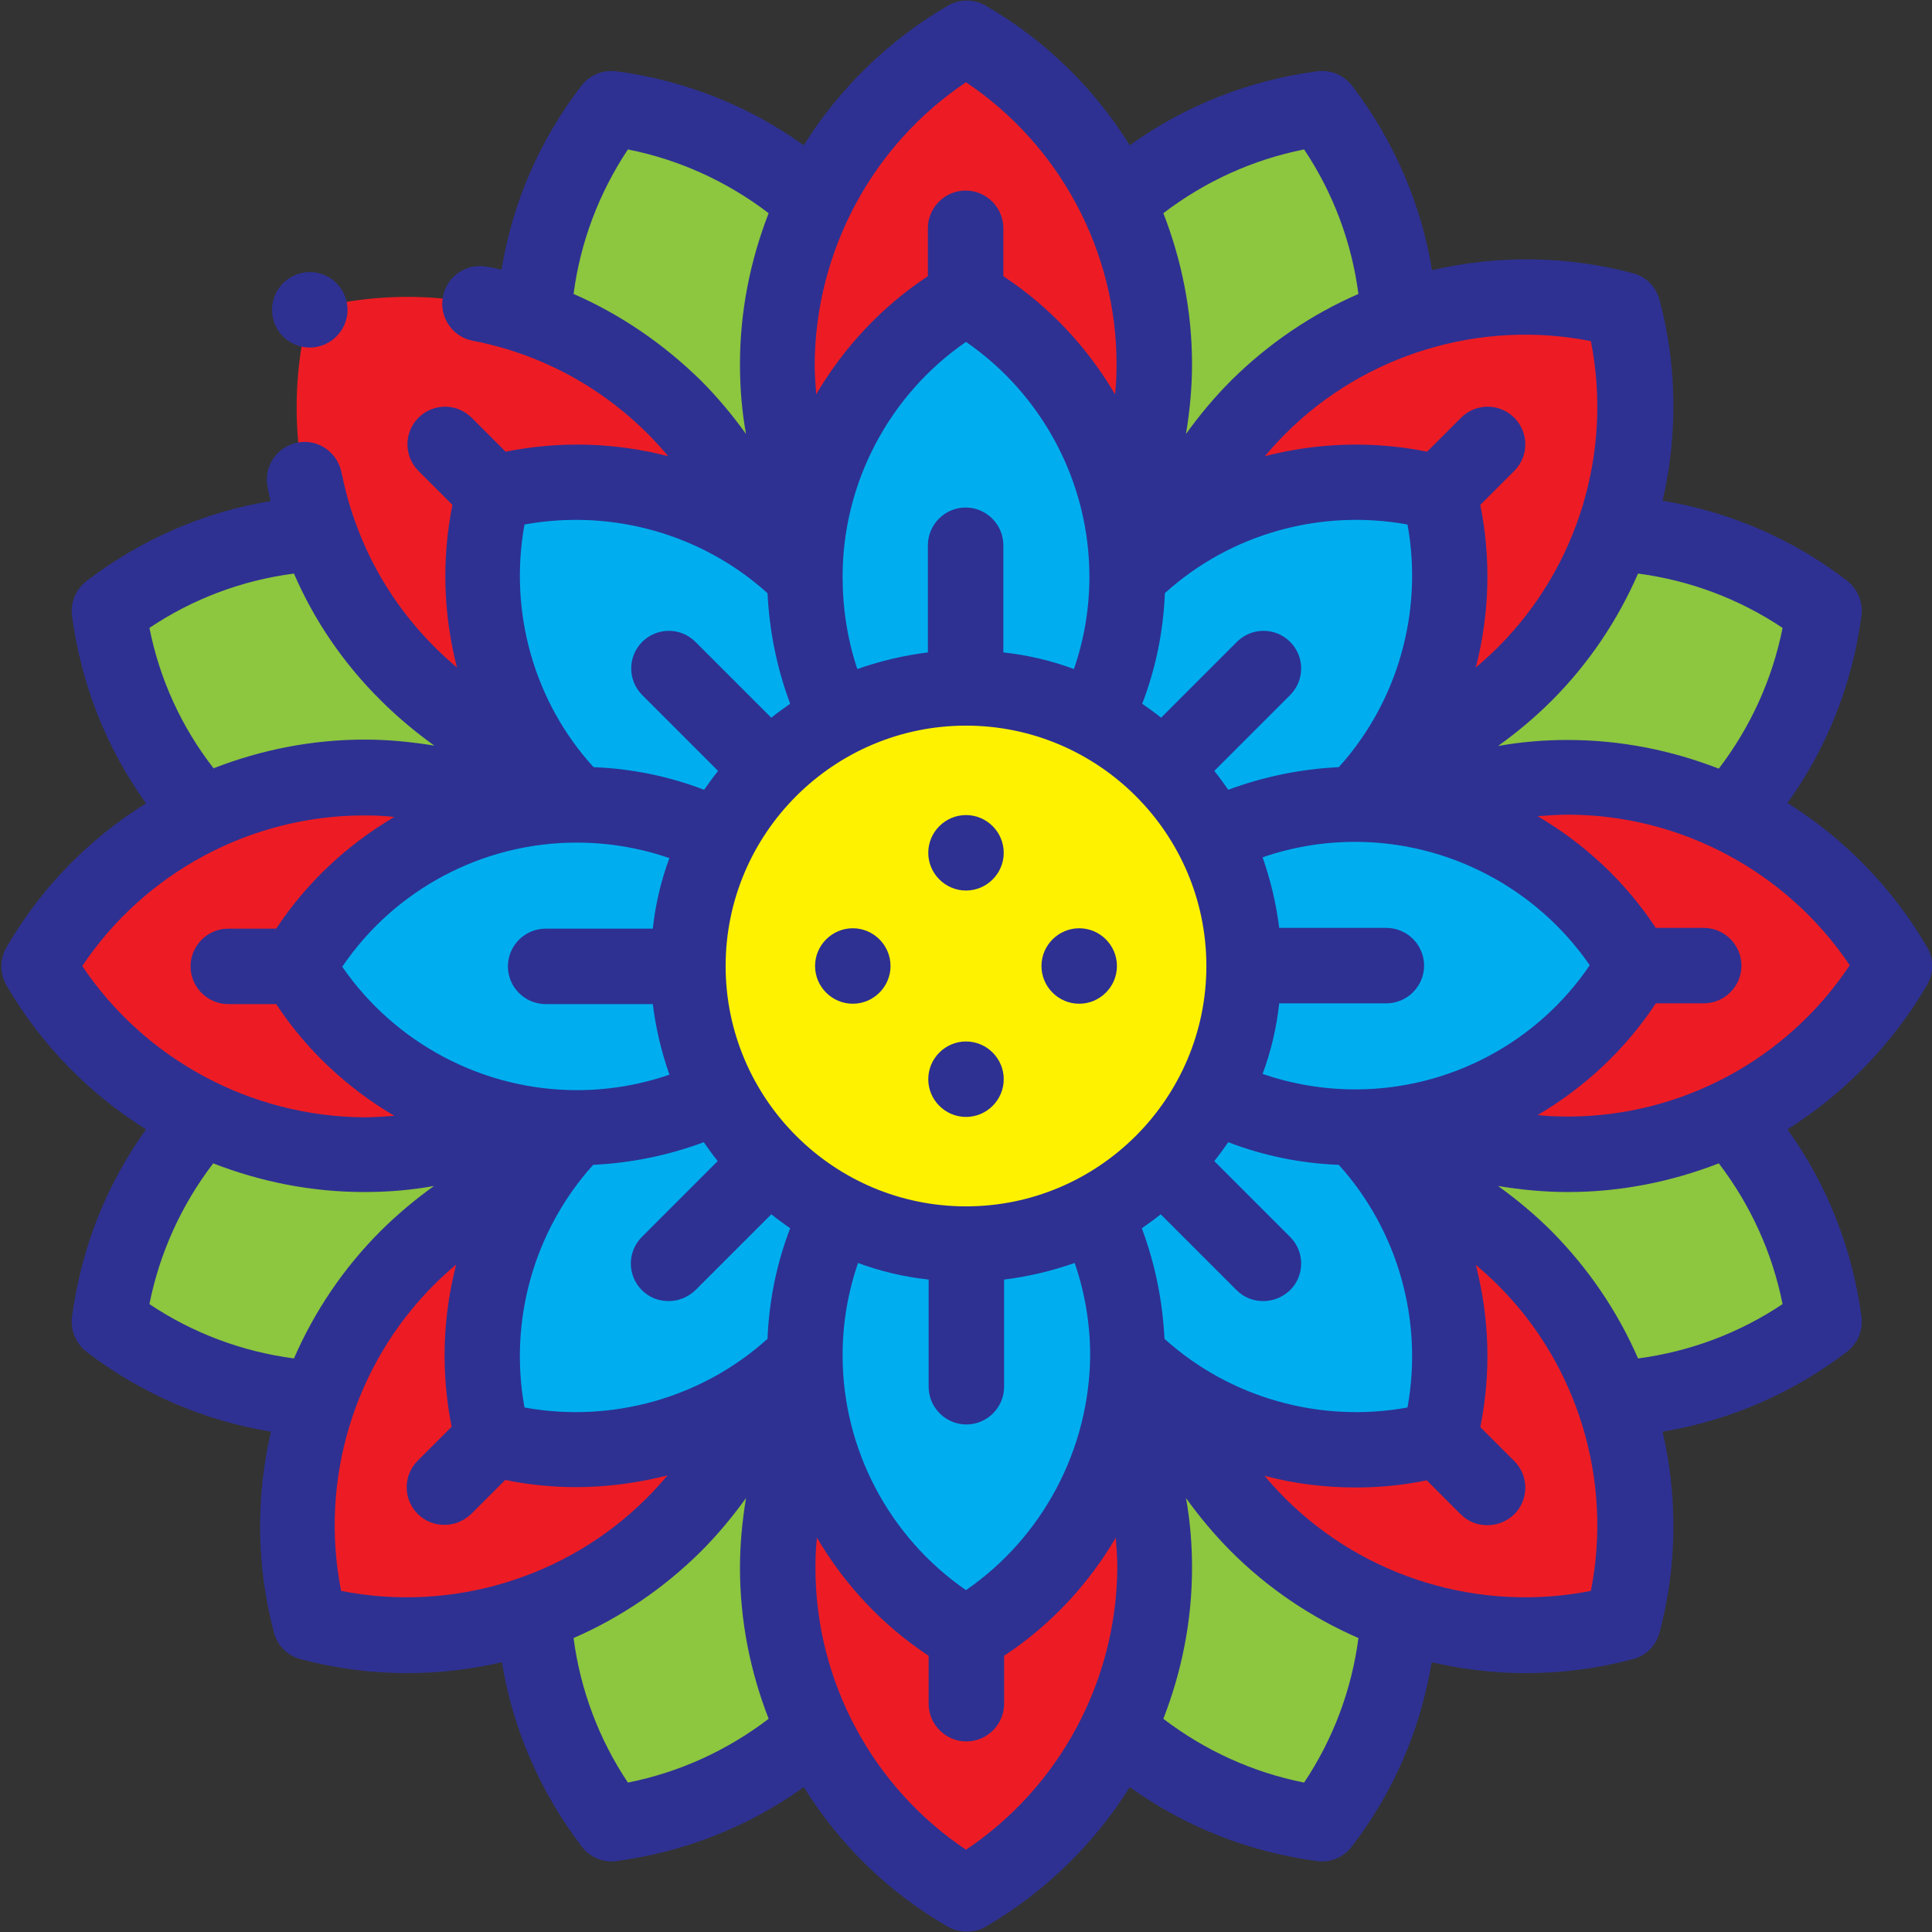
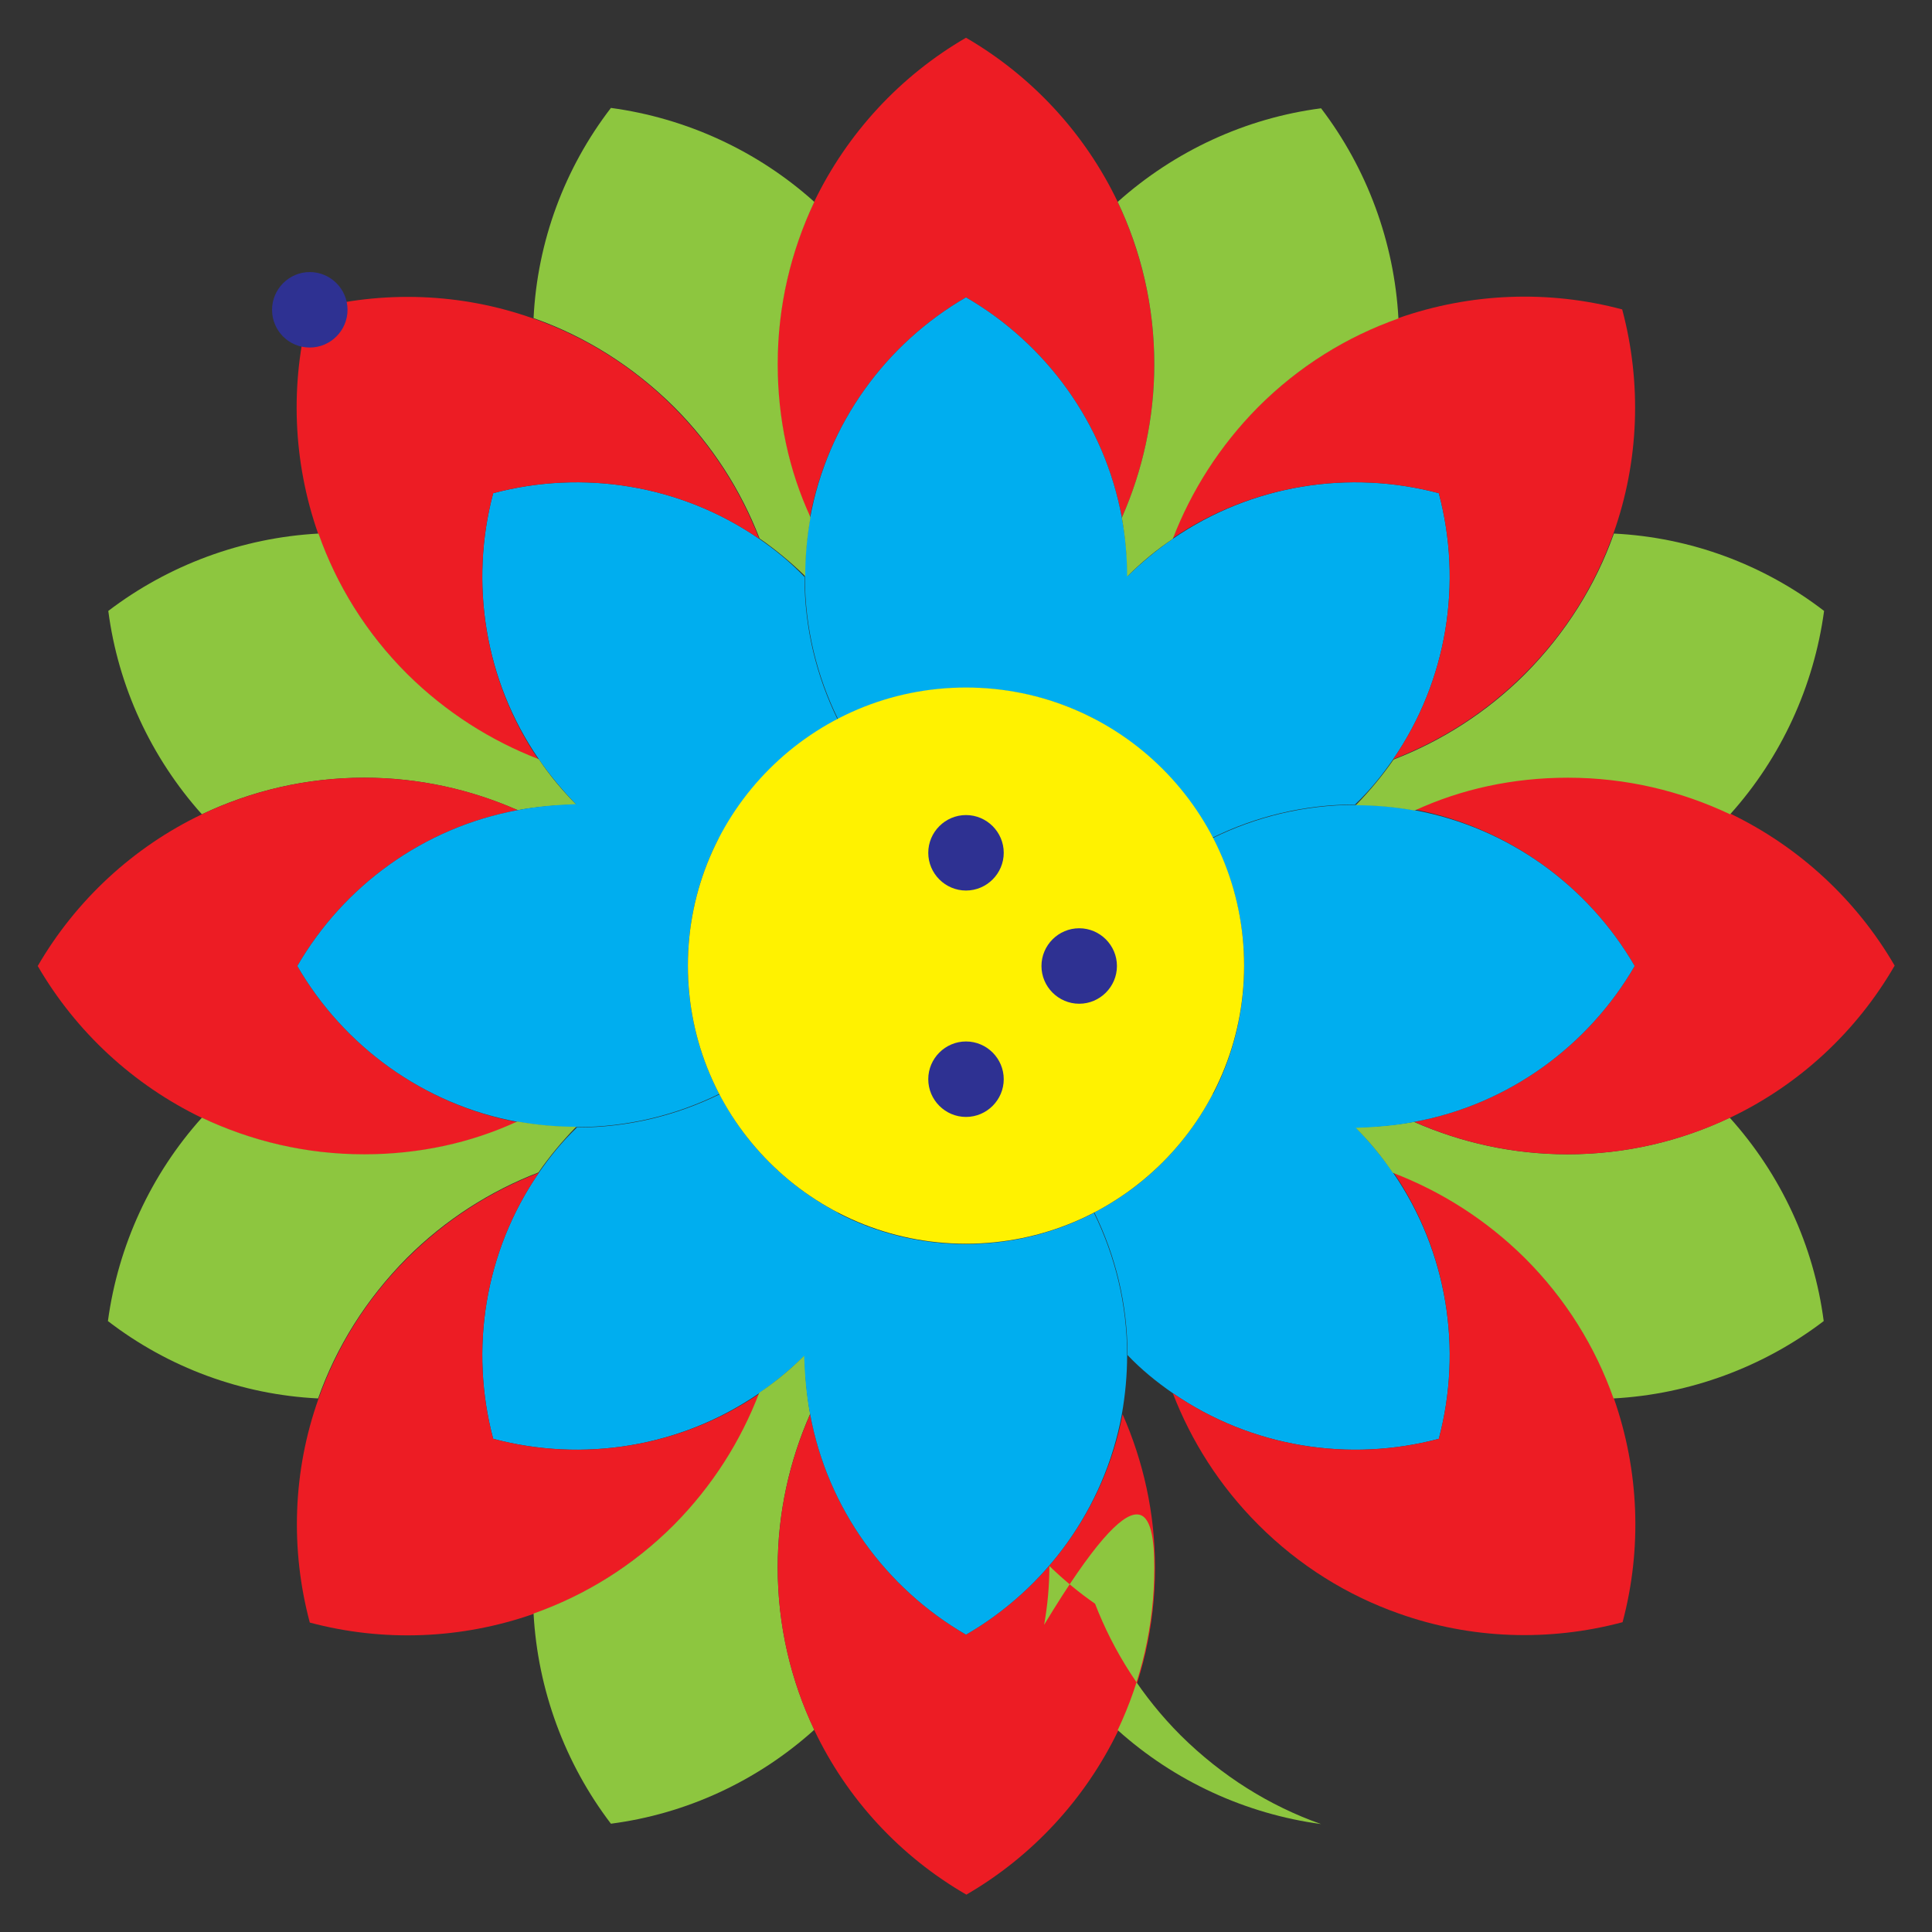
<svg xmlns="http://www.w3.org/2000/svg" version="1.1" id="Capa_1" x="0px" y="0px" viewBox="0 0 512 512" style="enable-background:new 0 0 512 512;" xml:space="preserve">
  <rect x="0" y="0" width="512" height="512" fill="#333333" stroke="none" />
  <style type="text/css">
	.st0{fill-rule:evenodd;clip-rule:evenodd;fill:#ED1C24;}
	.st1{fill-rule:evenodd;clip-rule:evenodd;fill:#00AEEF;}
	.st2{fill-rule:evenodd;clip-rule:evenodd;fill:#8DC63F;}
	.st3{fill-rule:evenodd;clip-rule:evenodd;fill:#FFF200;}
	.st4{fill:#2E3192;}
</style>
  <g>
    <path class="st0" d="M256,78.8c21.2,12.3,36.7,33.4,41.3,58.4c5.5-12.4,8.6-26.2,8.6-40.7c0-15.4-3.5-29.9-9.7-43   C287.5,35.3,273.4,20.1,256,10c-17.4,10.1-31.5,25.3-40.3,43.6c-6.2,13-9.7,27.6-9.7,43c0,14.5,3.1,28.2,8.6,40.7   C219.3,112.2,234.8,91.1,256,78.8L256,78.8z" />
    <path class="st1" d="M297.3,137.2c-4.6-25-20.1-46.1-41.3-58.4c-21.2,12.3-36.7,33.4-41.3,58.4c-0.9,5.1-1.4,10.3-1.4,15.6l0,0   c0,13.6,3.2,26.4,8.8,37.8c10.2-5.3,21.7-8.3,34-8.3s23.8,3,34,8.3c5.6-11.4,8.8-24.2,8.8-37.8l0,0   C298.7,147.5,298.3,142.3,297.3,137.2L297.3,137.2z" />
    <path class="st2" d="M206.1,96.5c0-15.4,3.5-29.9,9.7-43c-15-13.5-33.9-22.2-53.9-24.9c-12.3,16-19.5,35.4-20.5,55.7   c13.6,4.8,26.3,12.7,37.2,23.5c10.2,10.2,17.8,22.2,22.7,34.9c4.2,2.9,8.3,6.3,12.1,10c0-5.3,0.5-10.6,1.4-15.6   C209.1,124.8,206.1,111,206.1,96.5L206.1,96.5z" />
    <path class="st1" d="M201.2,142.8c-20.9-14.4-46.8-18.4-70.5-12.1c-6.3,23.7-2.3,49.6,12.1,70.5c2.9,4.2,6.3,8.3,10,12.1l0,0   c13.6,0,26.4,3.2,37.8,8.8c7-13.4,18-24.5,31.4-31.4c-5.6-11.4-8.8-24.2-8.8-37.8l0,0C209.5,149,205.4,145.7,201.2,142.8   L201.2,142.8z" />
    <path class="st0" d="M130.7,130.7c23.7-6.3,49.6-2.3,70.5,12.1c-4.9-12.7-12.4-24.6-22.7-34.9c-10.9-10.9-23.6-18.7-37.2-23.5   c-19.1-6.8-39.8-7.5-59.3-2.3c-5.2,19.5-4.4,40.2,2.3,59.3c4.8,13.6,12.7,26.3,23.5,37.2c10.2,10.2,22.2,17.8,34.9,22.7   C128.4,180.3,124.4,154.4,130.7,130.7L130.7,130.7z" />
    <path class="st2" d="M107.9,178.6C97,167.7,89.2,155,84.4,141.4c-20.2,1.1-39.7,8.3-55.7,20.5c2.6,20,11.3,38.8,24.8,53.9   c13-6.2,27.6-9.7,43-9.7c14.5,0,28.2,3.1,40.7,8.6c5.1-0.9,10.3-1.4,15.6-1.4c-3.8-3.8-7.1-7.8-10-12.1   C130.1,196.3,118.2,188.8,107.9,178.6L107.9,178.6z" />
    <path class="st0" d="M78.8,256c12.3-21.2,33.4-36.7,58.4-41.3c-12.4-5.5-26.2-8.6-40.7-8.6c-15.4,0-29.9,3.5-43,9.7   C35.3,224.5,20.1,238.6,10,256c10.1,17.4,25.3,31.5,43.6,40.3c13,6.2,27.6,9.7,43,9.7c14.5,0,28.2-3.1,40.7-8.6   C112.2,292.7,91.1,277.2,78.8,256L78.8,256z" />
    <path class="st1" d="M137.2,214.7c-25,4.6-46.1,20.1-58.4,41.3c12.3,21.2,33.4,36.7,58.4,41.3c5.1,0.9,10.3,1.4,15.6,1.4l0,0   c13.6,0,26.4-3.2,37.8-8.8c-5.3-10.2-8.3-21.7-8.3-34c0-12.3,3-23.8,8.3-34c-11.4-5.6-24.2-8.8-37.8-8.8l0,0   C147.5,213.3,142.3,213.7,137.2,214.7L137.2,214.7z" />
    <path class="st2" d="M96.5,305.9c-15.4,0-29.9-3.5-43-9.7c-13.5,15-22.2,33.9-24.9,53.9c16,12.3,35.4,19.5,55.7,20.5   c4.8-13.6,12.7-26.3,23.5-37.2c10.2-10.2,22.2-17.8,34.9-22.7c2.9-4.2,6.3-8.3,10-12.1c-5.3,0-10.6-0.5-15.6-1.4   C124.8,302.9,111,305.9,96.5,305.9L96.5,305.9z" />
    <path class="st1" d="M142.8,310.8c-14.4,20.9-18.4,46.8-12.1,70.5c23.7,6.3,49.6,2.3,70.5-12.1c4.2-2.9,8.3-6.3,12.1-10l0,0   c0-13.6,3.2-26.4,8.8-37.8c-13.4-7-24.5-18-31.4-31.4c-11.4,5.6-24.2,8.8-37.8,8.8l0,0C149,302.5,145.7,306.6,142.8,310.8   L142.8,310.8z" />
    <path class="st0" d="M130.7,381.3c-6.3-23.7-2.3-49.6,12.1-70.5c-12.7,4.9-24.6,12.4-34.9,22.7c-10.9,10.9-18.7,23.6-23.5,37.2   c-6.8,19.1-7.5,39.8-2.3,59.3c19.5,5.2,40.2,4.4,59.3-2.3c13.6-4.8,26.3-12.7,37.2-23.5c10.2-10.2,17.8-22.2,22.7-34.9   C180.3,383.6,154.4,387.6,130.7,381.3z" />
    <path class="st2" d="M178.6,404.1c-10.9,10.9-23.6,18.7-37.2,23.5c1.1,20.2,8.3,39.7,20.5,55.7c20-2.6,38.8-11.3,53.9-24.9   c-6.2-13-9.7-27.6-9.7-43c0-14.5,3.1-28.2,8.6-40.7c-0.9-5.1-1.4-10.3-1.4-15.6c-3.8,3.8-7.8,7.1-12.1,10   C196.3,381.9,188.8,393.8,178.6,404.1L178.6,404.1z" />
    <path class="st0" d="M256,433.2c-21.2-12.3-36.7-33.4-41.3-58.4c-5.5,12.4-8.6,26.2-8.6,40.7c0,15.4,3.5,29.9,9.7,43   c8.7,18.3,22.8,33.5,40.3,43.6c17.4-10.1,31.5-25.3,40.3-43.6c6.2-13,9.7-27.6,9.7-43c0-14.5-3.1-28.2-8.6-40.7   C292.7,399.8,277.2,420.9,256,433.2L256,433.2z" />
    <path class="st1" d="M214.7,374.8c4.6,25,20.1,46.1,41.3,58.4c21.2-12.3,36.7-33.4,41.3-58.4c0.9-5.1,1.4-10.3,1.4-15.6l0,0   c0-13.6-3.2-26.4-8.8-37.8c-10.2,5.3-21.7,8.3-34,8.3c-12.3,0-23.8-3-34-8.3c-5.6,11.4-8.8,24.2-8.8,37.8l0,0   C213.3,364.5,213.7,369.7,214.7,374.8L214.7,374.8z" />
-     <path class="st2" d="M305.9,415.5c0,15.4-3.5,29.9-9.7,43c15,13.5,33.9,22.2,53.9,24.9c12.3-16,19.5-35.4,20.5-55.7   c-13.6-4.8-26.3-12.7-37.2-23.5c-10.2-10.2-17.8-22.2-22.7-34.9c-4.2-2.9-8.3-6.3-12.1-10c0,5.3-0.5,10.6-1.4,15.6   C302.9,387.2,305.9,401,305.9,415.5L305.9,415.5z" />
+     <path class="st2" d="M305.9,415.5c0,15.4-3.5,29.9-9.7,43c15,13.5,33.9,22.2,53.9,24.9c-13.6-4.8-26.3-12.7-37.2-23.5c-10.2-10.2-17.8-22.2-22.7-34.9c-4.2-2.9-8.3-6.3-12.1-10c0,5.3-0.5,10.6-1.4,15.6   C302.9,387.2,305.9,401,305.9,415.5L305.9,415.5z" />
    <path class="st1" d="M310.8,369.2c20.9,14.4,46.8,18.4,70.5,12.1c6.3-23.7,2.3-49.6-12.1-70.5c-2.9-4.2-6.3-8.3-10-12.1l0,0   c-13.6,0-26.4-3.2-37.8-8.8c-7,13.4-18,24.5-31.4,31.4c5.6,11.4,8.8,24.2,8.8,37.8l0,0C302.5,363,306.6,366.3,310.8,369.2   L310.8,369.2z" />
    <path class="st0" d="M381.3,381.3c-23.7,6.3-49.6,2.3-70.5-12.1c4.9,12.7,12.4,24.6,22.7,34.9c10.9,10.9,23.6,18.7,37.2,23.5   c19.1,6.8,39.8,7.5,59.3,2.3c5.2-19.5,4.4-40.2-2.3-59.3c-4.8-13.6-12.7-26.3-23.5-37.2c-10.2-10.2-22.2-17.8-34.9-22.7   C383.6,331.7,387.6,357.6,381.3,381.3L381.3,381.3z" />
    <path class="st2" d="M404.1,333.4c10.9,10.9,18.7,23.6,23.5,37.2c20.2-1.1,39.7-8.3,55.7-20.5c-2.6-20-11.3-38.8-24.9-53.9   c-13,6.2-27.6,9.7-43,9.7c-14.5,0-28.2-3.1-40.7-8.6c-5.1,0.9-10.3,1.4-15.6,1.4c3.8,3.8,7.1,7.8,10,12.1   C381.9,315.7,393.8,323.2,404.1,333.4L404.1,333.4z" />
    <path class="st0" d="M433.2,256c-12.3,21.2-33.4,36.7-58.4,41.3c12.4,5.5,26.2,8.6,40.7,8.6c15.4,0,29.9-3.5,43-9.7   c18.3-8.7,33.5-22.8,43.6-40.3c-10.1-17.4-25.3-31.5-43.6-40.3c-13-6.2-27.6-9.7-43-9.7c-14.5,0-28.2,3.1-40.7,8.6   C399.8,219.3,420.9,234.8,433.2,256L433.2,256z" />
    <path class="st1" d="M374.8,297.3c25-4.6,46.1-20.1,58.4-41.3c-12.3-21.2-33.4-36.7-58.4-41.3c-5.1-0.9-10.3-1.4-15.6-1.4l0,0   c-13.6,0-26.4,3.2-37.8,8.8c5.3,10.2,8.3,21.7,8.3,34s-3,23.8-8.3,34c11.4,5.6,24.2,8.8,37.8,8.8l0,0   C364.5,298.7,369.7,298.3,374.8,297.3L374.8,297.3z" />
    <path class="st2" d="M415.5,206.1c15.4,0,29.9,3.5,43,9.7c13.5-15,22.2-33.9,24.9-53.9c-16-12.3-35.4-19.5-55.7-20.5   c-4.8,13.6-12.7,26.3-23.5,37.2c-10.2,10.2-22.2,17.8-34.9,22.7c-2.9,4.2-6.3,8.3-10,12.1c5.3,0,10.6,0.5,15.6,1.4   C387.2,209.1,401,206.1,415.5,206.1L415.5,206.1z" />
    <path class="st1" d="M369.2,201.2c14.4-20.9,18.4-46.8,12.1-70.5c-23.7-6.3-49.6-2.3-70.5,12.1c-4.2,2.9-8.3,6.3-12.1,10l0,0   c0,13.6-3.2,26.4-8.8,37.8c13.4,7,24.5,18,31.4,31.4c11.4-5.6,24.2-8.8,37.8-8.8l0,0C363,209.5,366.3,205.4,369.2,201.2   L369.2,201.2z" />
    <path class="st0" d="M381.3,130.7c6.3,23.7,2.3,49.6-12.1,70.5c12.7-4.9,24.6-12.4,34.9-22.7c10.9-10.9,18.7-23.6,23.5-37.2   c6.8-19.1,7.5-39.8,2.3-59.3c-19.5-5.2-40.2-4.4-59.3,2.3c-13.6,4.8-26.3,12.7-37.2,23.5c-10.2,10.2-17.8,22.2-22.7,34.9   C331.7,128.4,357.6,124.4,381.3,130.7L381.3,130.7z" />
    <path class="st2" d="M333.4,107.9C344.3,97,357,89.2,370.6,84.4c-1.1-20.2-8.3-39.7-20.5-55.7c-20,2.6-38.8,11.3-53.9,24.8   c6.2,13,9.7,27.6,9.7,43c0,14.5-3.1,28.2-8.6,40.7c0.9,5.1,1.4,10.3,1.4,15.6c3.8-3.8,7.8-7.1,12.1-10   C315.7,130.1,323.2,118.2,333.4,107.9z" />
    <ellipse class="st3" cx="256" cy="255.9" rx="73.7" ry="73.7" />
  </g>
-   <path class="st4" d="M510.7,261c1.8-3.1,1.8-6.9,0-10c-9.2-15.8-22-28.8-37-38.2c10.5-14.6,17.2-31.6,19.6-49.6  c0.5-3.5-1-7.1-3.8-9.3c-14.4-11.1-31.2-18.3-48.9-21.2c4-17.3,3.9-35.6-0.8-53.2c-0.9-3.5-3.6-6.2-7.1-7.1  c-17.7-4.7-35.9-4.8-53.2-0.8c-2.9-17.7-10.2-34.5-21.2-48.9c-2.2-2.8-5.7-4.3-9.3-3.8c-18,2.4-35,9.1-49.6,19.6  c-9.4-15.1-22.4-27.9-38.2-37c-3.1-1.8-6.9-1.8-10,0c-15.8,9.2-28.8,22-38.2,37c-14.6-10.5-31.6-17.2-49.6-19.6  c-3.6-0.5-7.1,1-9.3,3.8c-11.1,14.4-18.3,31.1-21.2,48.8c-1.2-0.3-2.5-0.6-3.8-0.8c-5.4-1.1-10.7,2.5-11.7,7.9  c-1.1,5.4,2.5,10.7,7.9,11.7c17.6,3.4,33.6,11.9,46.4,24.7c1.9,1.9,3.7,3.9,5.4,5.9c-13.9-3.6-28.6-4.1-43.1-1.2l-9-9  c-3.9-3.9-10.2-3.9-14.1,0s-3.9,10.2,0,14.1l9,9c-2.9,14.4-2.4,29.1,1.2,43.1c-2-1.7-4-3.5-5.9-5.4c-9.6-9.6-16.8-21-21.2-33.6l0,0  c-1.5-4.1-2.6-8.4-3.5-12.7c-1.1-5.4-6.3-9-11.7-7.9c-5.4,1.1-9,6.3-7.9,11.7c0.2,1.3,0.5,2.5,0.8,3.8C54,135.7,37.3,143,22.9,154  c-2.8,2.2-4.3,5.7-3.8,9.3c2.4,18,9.1,35,19.6,49.6c-15.1,9.4-27.9,22.4-37,38.2c-1.8,3.1-1.8,6.9,0,10c9.2,15.8,22,28.8,37,38.2  c-10.5,14.6-17.2,31.6-19.6,49.6c-0.5,3.5,1,7.1,3.8,9.3c14.4,11.1,31.2,18.3,48.9,21.2c-4,17.3-3.9,35.6,0.8,53.2  c0.9,3.5,3.6,6.2,7.1,7.1c9.3,2.5,18.8,3.7,28.3,3.7c8.4,0,16.8-1,25-2.9c2.9,17.7,10.2,34.5,21.2,48.9c1.9,2.5,4.9,3.9,7.9,3.9  c0.4,0,0.9,0,1.3-0.1c18-2.4,35-9.1,49.6-19.6c9.4,15.1,22.4,27.9,38.2,37c1.6,0.9,3.3,1.3,5,1.3c1.7,0,3.5-0.4,5-1.3  c15.8-9.2,28.8-22,38.2-37c14.6,10.5,31.6,17.2,49.6,19.6c0.4,0.1,0.9,0.1,1.3,0.1c3.1,0,6-1.4,7.9-3.9  c11.1-14.4,18.3-31.2,21.2-48.9c8.2,1.9,16.5,2.9,25,2.9c9.4,0,18.9-1.2,28.3-3.7c3.5-0.9,6.2-3.6,7.1-7.1  c4.7-17.7,4.8-35.9,0.8-53.2c17.7-2.9,34.5-10.2,48.9-21.2c2.8-2.2,4.3-5.7,3.8-9.3c-2.4-18-9.1-35-19.6-49.6  C488.7,289.8,501.5,276.8,510.7,261L510.7,261z M472.4,166.4c-2.7,13.6-8.5,26.3-16.9,37.3c-12.6-4.9-26.1-7.6-40-7.6  c-6.3,0-12.4,0.5-18.5,1.6c5-3.6,9.8-7.6,14.2-12c9.8-9.8,17.5-21.3,22.9-33.7C447.8,153.8,460.9,158.7,472.4,166.4L472.4,166.4z   M256,421.4c-20.3-14-32.7-37.3-32.7-62.2l0,0l0,0c0-8.5,1.4-16.7,4.1-24.5c5.9,2.2,12.2,3.7,18.7,4.4v28.4c0,5.5,4.5,10,10,10  s10-4.5,10-10v-28.4c6.5-0.8,12.7-2.3,18.7-4.4c2.7,7.8,4.1,16.1,4.1,24.5C288.7,384.1,276.3,407.4,256,421.4L256,421.4z   M152.8,223.3L152.8,223.3L152.8,223.3L152.8,223.3c8.5,0,16.7,1.4,24.6,4.1c-2.2,5.9-3.7,12.2-4.4,18.7h-28.4c-5.5,0-10,4.5-10,10  s4.5,10,10,10H173c0.8,6.5,2.3,12.7,4.4,18.7c-7.8,2.7-16.1,4.1-24.5,4.1l0,0l0,0c-24.9,0-48.2-12.4-62.2-32.7  C104.6,235.7,127.9,223.3,152.8,223.3L152.8,223.3z M223.3,152.8c0-24.9,12.4-48.2,32.7-62.2c20.3,14,32.7,37.3,32.7,62.2l0,0l0,0  c0,8.5-1.4,16.7-4.1,24.5c-5.9-2.2-12.2-3.7-18.7-4.4v-28.4c0-5.5-4.5-10-10-10s-10,4.5-10,10v28.4c-6.5,0.8-12.7,2.3-18.7,4.4  C224.6,169.5,223.3,161.3,223.3,152.8z M373,139c4.2,23-2.5,46.9-18.2,64.3c-10.1,0.5-19.9,2.5-29.3,6c-1.2-1.7-2.4-3.4-3.7-5  l20.1-20.1c3.9-3.9,3.9-10.2,0-14.1s-10.2-3.9-14.1,0l-20.1,20.1c-1.6-1.3-3.3-2.5-5-3.7c3.6-9.4,5.6-19.2,6-29.3  C326,141.5,349.9,134.8,373,139L373,139z M256,319.7c-35.1,0-63.7-28.6-63.7-63.7s28.6-63.7,63.7-63.7s63.7,28.6,63.7,63.7  S291.1,319.7,256,319.7L256,319.7z M139,373c-4.2-23,2.5-46.9,18.2-64.3c10.1-0.5,19.9-2.5,29.3-6c1.2,1.7,2.4,3.4,3.7,5l-20.1,20.1  c-3.9,3.9-3.9,10.2,0,14.1c2,2,4.5,2.9,7.1,2.9s5.1-1,7.1-2.9l20.1-20.1c1.6,1.3,3.3,2.5,5,3.7c-3.6,9.4-5.6,19.2-6,29.3  C186,370.5,162.1,377.2,139,373z M308.6,354.8c-0.5-10.1-2.5-19.9-6-29.3c1.7-1.2,3.4-2.4,5-3.7l20.1,20.1c2,2,4.5,2.9,7.1,2.9  s5.1-1,7.1-2.9c3.9-3.9,3.9-10.2,0-14.1l-20.1-20.1c1.3-1.6,2.5-3.3,3.7-5c9.4,3.6,19.2,5.6,29.3,6c15.7,17.4,22.4,41.3,18.2,64.3  C349.9,377.2,326,370.5,308.6,354.8L308.6,354.8z M359.2,288.7L359.2,288.7L359.2,288.7c-8.5,0-16.7-1.4-24.6-4.1  c2.2-5.9,3.7-12.2,4.4-18.7h28.4c5.5,0,10-4.5,10-10s-4.5-10-10-10H339c-0.8-6.5-2.3-12.7-4.4-18.7c7.8-2.7,16.1-4.1,24.5-4.1  c24.9,0,48.2,12.4,62.2,32.7C407.4,276.3,384.1,288.7,359.2,288.7z M421.6,90.4c5.8,29.3-3.4,59.9-24.6,81.1  c-1.9,1.9-3.9,3.7-5.9,5.4c3.6-13.9,4.1-28.6,1.2-43.1l9-9c3.9-3.9,3.9-10.2,0-14.1s-10.2-3.9-14.1,0l-9,9  c-14.4-2.9-29.1-2.4-43,1.2c1.7-2,3.5-4,5.4-5.9C361.7,93.8,392.4,84.6,421.6,90.4z M345.6,39.6c7.7,11.5,12.6,24.6,14.4,38.3  c-12.4,5.4-23.8,13.1-33.7,22.9c-4.4,4.4-8.4,9.2-12,14.2c1-6.1,1.6-12.2,1.6-18.5c0-13.9-2.7-27.4-7.6-40  C319.3,48.1,332,42.3,345.6,39.6z M256,21.8c24.8,16.6,39.9,44.7,39.9,74.7c0,2.7-0.1,5.4-0.4,8c-7.3-12.4-17.3-23.2-29.6-31.3V60.5  c0-5.5-4.5-10-10-10s-10,4.5-10,10v12.7c-12.3,8.1-22.3,18.9-29.6,31.3c-0.2-2.7-0.4-5.3-0.4-8C216.1,66.5,231.2,38.4,256,21.8z   M152,77.9c1.8-13.7,6.7-26.7,14.4-38.3c13.6,2.7,26.3,8.5,37.3,16.9c-4.9,12.6-7.6,26.1-7.6,40c0,6.3,0.5,12.4,1.6,18.5  c-3.6-5-7.6-9.8-12-14.2C175.8,91.1,164.4,83.3,152,77.9z M203.4,157.2c0.5,10.1,2.5,19.9,6,29.3c-1.7,1.2-3.4,2.4-5,3.7l-20.1-20.1  c-3.9-3.9-10.2-3.9-14.1,0s-3.9,10.2,0,14.1l20.1,20.1c-1.3,1.6-2.5,3.3-3.7,5c-9.4-3.6-19.2-5.6-29.3-6  C141.5,186,134.8,162.1,139,139C162.1,134.8,186,141.5,203.4,157.2L203.4,157.2z M39.6,166.4c11.5-7.7,24.5-12.6,38.3-14.4  c5.4,12.5,13.2,23.9,23,33.6c4.4,4.4,9.2,8.4,14.2,12c-6.1-1-12.2-1.6-18.5-1.6c-13.9,0-27.4,2.7-40,7.6  C48.1,192.7,42.3,180,39.6,166.4z M21.8,256c16.6-24.8,44.7-39.9,74.7-39.9c2.7,0,5.4,0.1,8,0.4c-12.4,7.3-23.2,17.3-31.3,29.6H60.5  c-5.5,0-10,4.5-10,10s4.5,10,10,10h12.7c8.1,12.3,18.9,22.3,31.3,29.6c-2.7,0.2-5.3,0.4-8,0.4C66.5,295.9,38.4,280.8,21.8,256z   M39.6,345.6c2.7-13.6,8.5-26.3,16.9-37.3c12.6,4.9,26.1,7.6,40,7.6c6.3,0,12.4-0.5,18.5-1.6c-5,3.6-9.8,7.6-14.2,12  c-9.8,9.8-17.5,21.3-22.9,33.7C64.2,358.2,51.1,353.3,39.6,345.6z M90.4,421.6c-5.8-29.3,3.4-59.9,24.6-81.1  c1.9-1.9,3.9-3.7,5.9-5.4c-3.6,13.9-4.1,28.6-1.2,43l-9,9c-3.9,3.9-3.9,10.2,0,14.1c2,2,4.5,2.9,7.1,2.9s5.1-1,7.1-2.9l9-9  c6.2,1.3,12.6,1.9,18.8,1.9c8.2,0,16.3-1.1,24.2-3.1c-1.7,2-3.5,4-5.4,5.9C150.3,418.2,119.6,427.4,90.4,421.6L90.4,421.6z   M166.4,472.4c-7.7-11.5-12.6-24.6-14.4-38.3c12.4-5.4,23.8-13.1,33.7-22.9c4.4-4.4,8.4-9.2,12-14.2c-1,6.1-1.6,12.2-1.6,18.5  c0,13.9,2.7,27.4,7.6,40C192.7,463.9,180,469.7,166.4,472.4z M256,490.2c-24.8-16.6-39.9-44.7-39.9-74.7c0-2.7,0.1-5.4,0.4-8  c7.3,12.4,17.3,23.2,29.6,31.3v12.7c0,5.5,4.5,10,10,10s10-4.5,10-10v-12.7c12.3-8.1,22.3-18.9,29.6-31.3c0.2,2.7,0.4,5.3,0.4,8  C295.9,445.5,280.8,473.6,256,490.2L256,490.2z M345.6,472.4c-13.6-2.7-26.3-8.5-37.3-16.9c4.9-12.6,7.6-26.1,7.6-40  c0-6.3-0.5-12.4-1.6-18.5c3.6,5,7.6,9.8,12,14.2c9.8,9.8,21.3,17.5,33.7,22.9C358.2,447.8,353.3,460.9,345.6,472.4z M421.6,421.6  c-29.3,5.8-59.9-3.4-81.1-24.6c-1.9-1.9-3.7-3.9-5.4-5.9c7.9,2.1,16,3.1,24.2,3.1c6.3,0,12.6-0.6,18.8-1.9l9,9c2,2,4.5,2.9,7.1,2.9  s5.1-1,7.1-2.9c3.9-3.9,3.9-10.2,0-14.1l-9-9c2.9-14.4,2.4-29.1-1.2-43c2,1.7,4,3.5,5.9,5.4C418.2,361.7,427.4,392.4,421.6,421.6z   M472.4,345.6c-11.5,7.7-24.6,12.6-38.3,14.4c-5.4-12.4-13.1-23.8-22.9-33.7c-4.4-4.4-9.2-8.4-14.2-12c6.1,1,12.2,1.6,18.5,1.6  c13.9,0,27.4-2.7,40-7.6C463.9,319.3,469.7,332,472.4,345.6z M415.5,295.9c-2.7,0-5.4-0.1-8-0.4c12.4-7.3,23.2-17.3,31.3-29.6h12.7  c5.5,0,10-4.5,10-10s-4.5-10-10-10h-12.7c-8.1-12.3-18.9-22.3-31.3-29.6c2.7-0.2,5.3-0.4,8-0.4c30,0,58.1,15.2,74.7,39.9  C473.6,280.8,445.5,295.9,415.5,295.9L415.5,295.9z" />
  <path class="st4" d="M256,216c-5.5,0-10,4.5-10,10s4.5,10,10,10s10-4.5,10-10l0,0C266,220.5,261.5,216,256,216z" />
-   <path class="st4" d="M226,246L226,246c-5.5,0-10,4.5-10,10s4.5,10,10,10s10-4.5,10-10S231.5,246,226,246z" />
  <path class="st4" d="M256,276c-5.5,0-10,4.5-10,10l0,0c0,5.5,4.5,10,10,10s10-4.5,10-10S261.5,276,256,276z" />
  <path class="st4" d="M286,246c-5.5,0-10,4.5-10,10s4.5,10,10,10l0,0c5.5,0,10-4.5,10-10S291.5,246,286,246z" />
  <path class="st4" d="M82.1,92.1c5.5,0,10-4.5,10-10s-4.5-10-10-10l0,0c-5.5,0-10,4.5-10,10S76.5,92.1,82.1,92.1z" />
</svg>